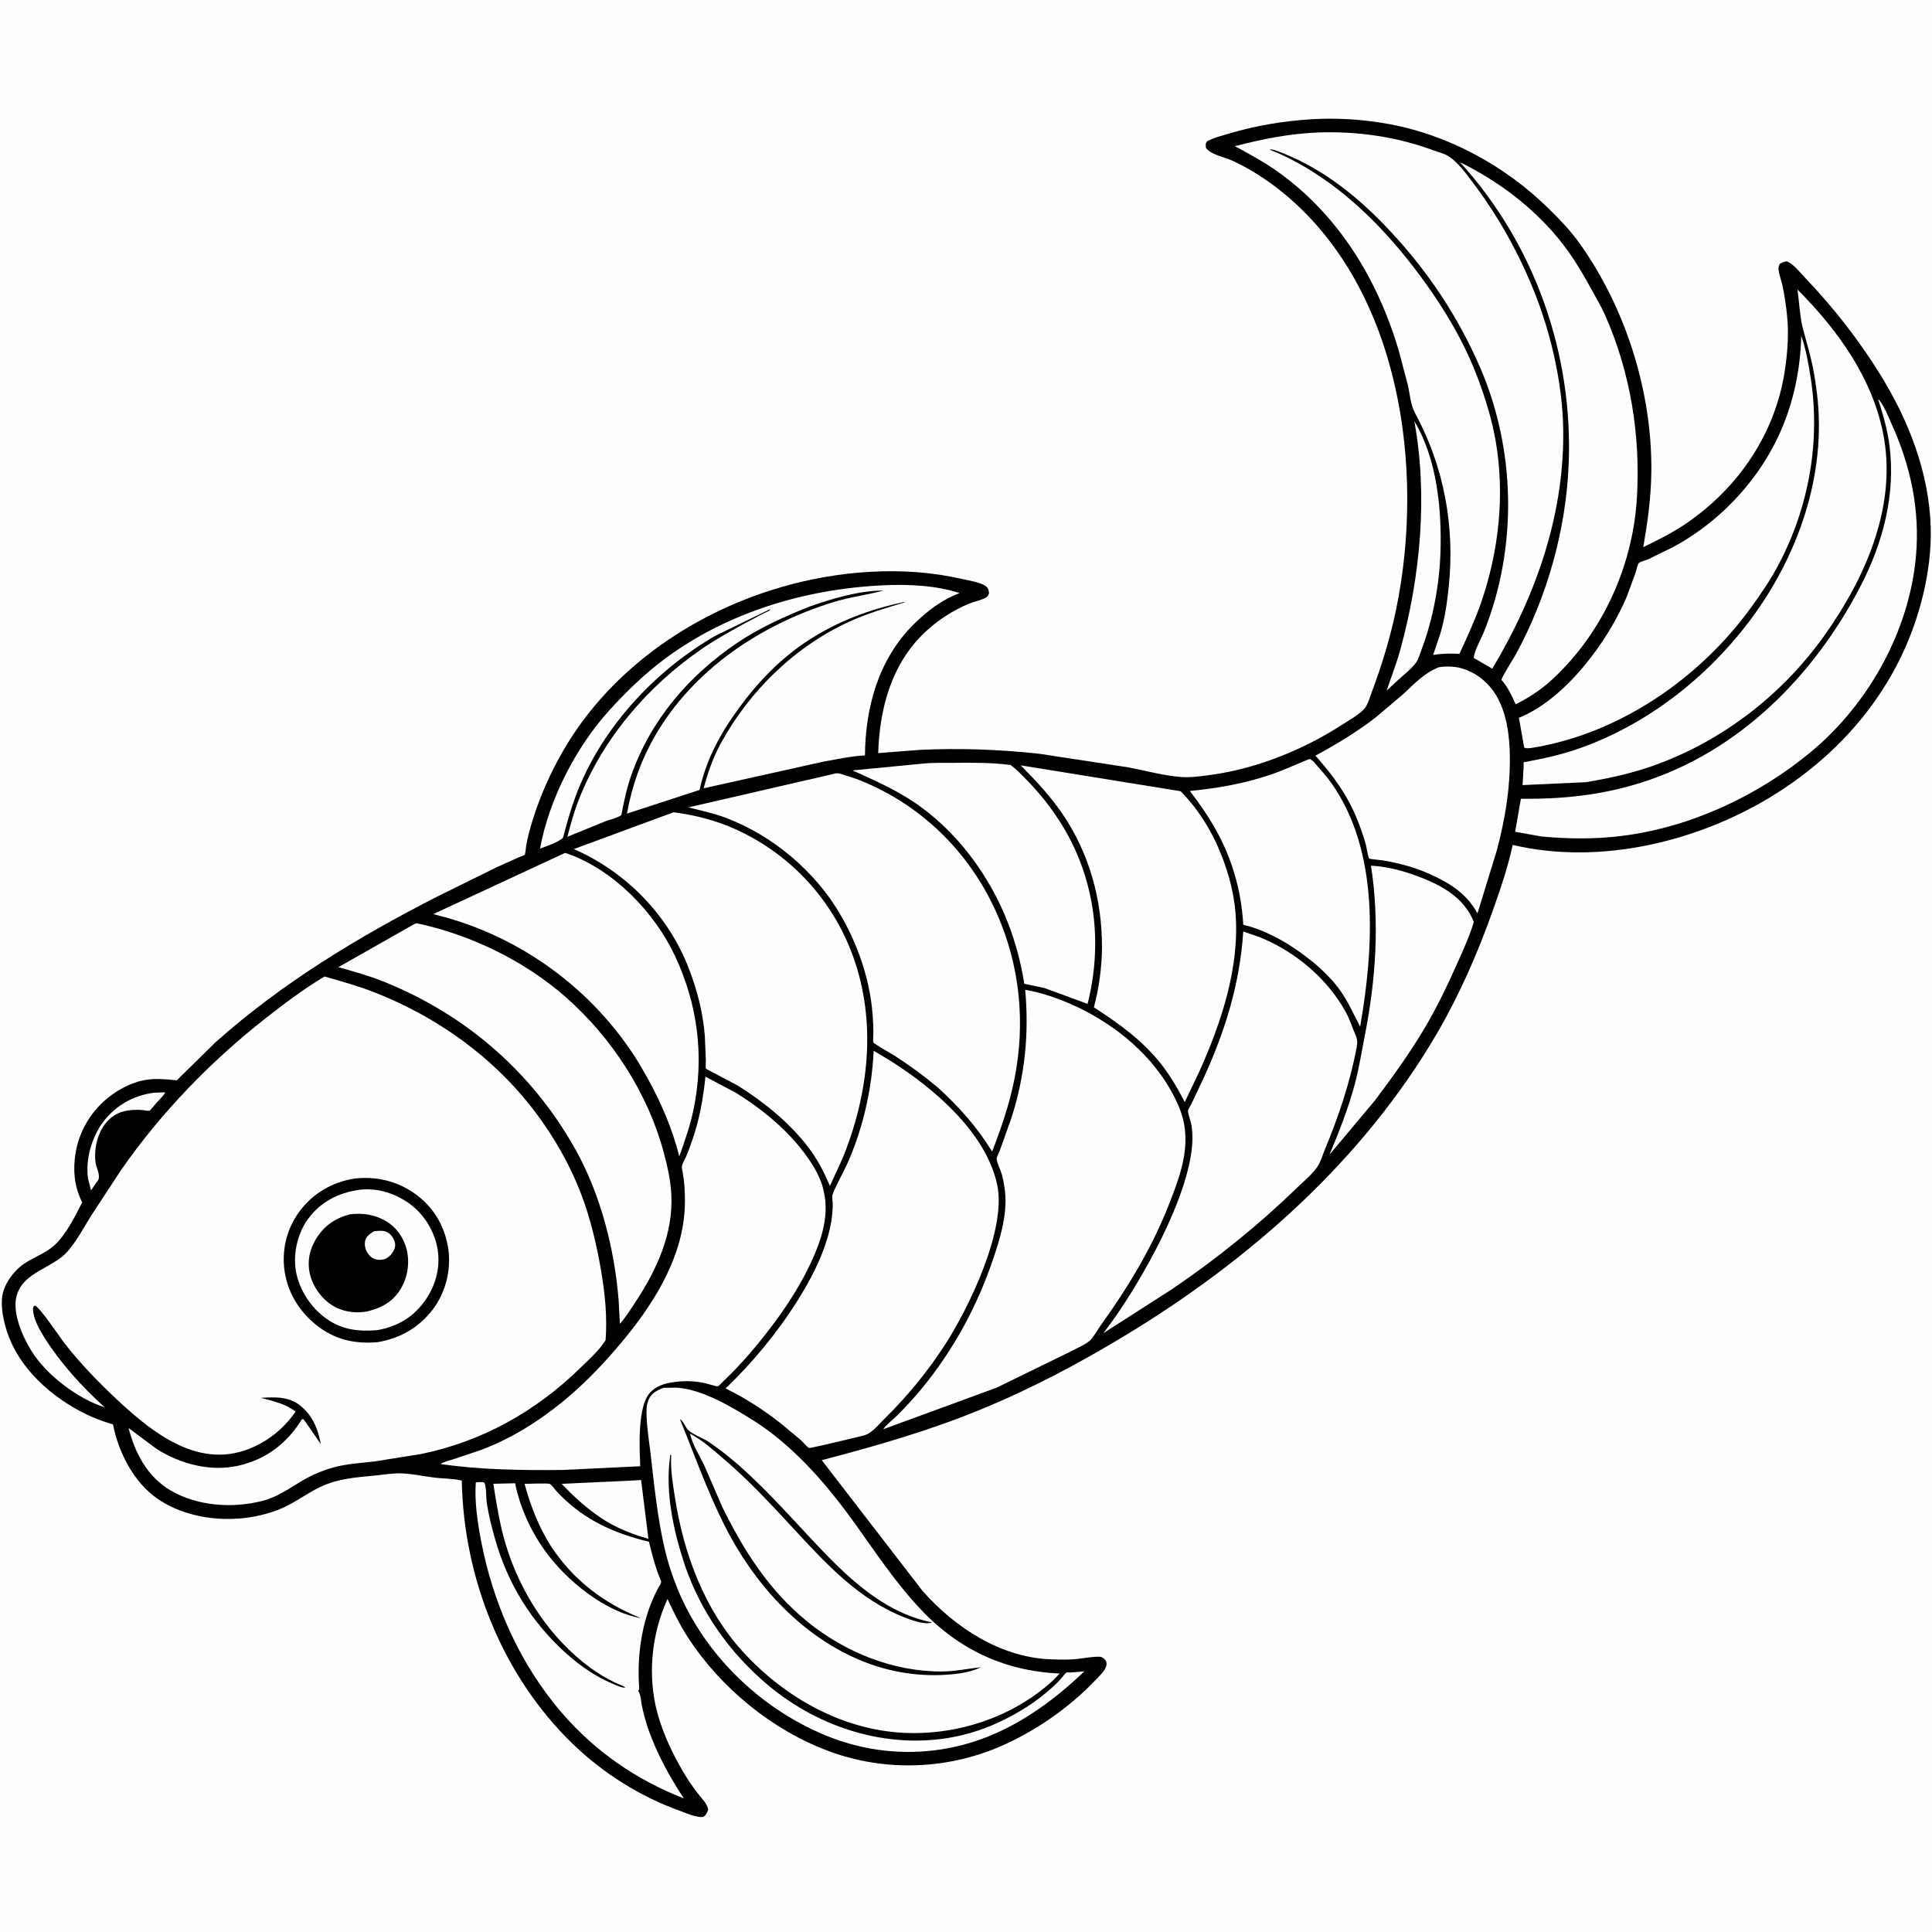
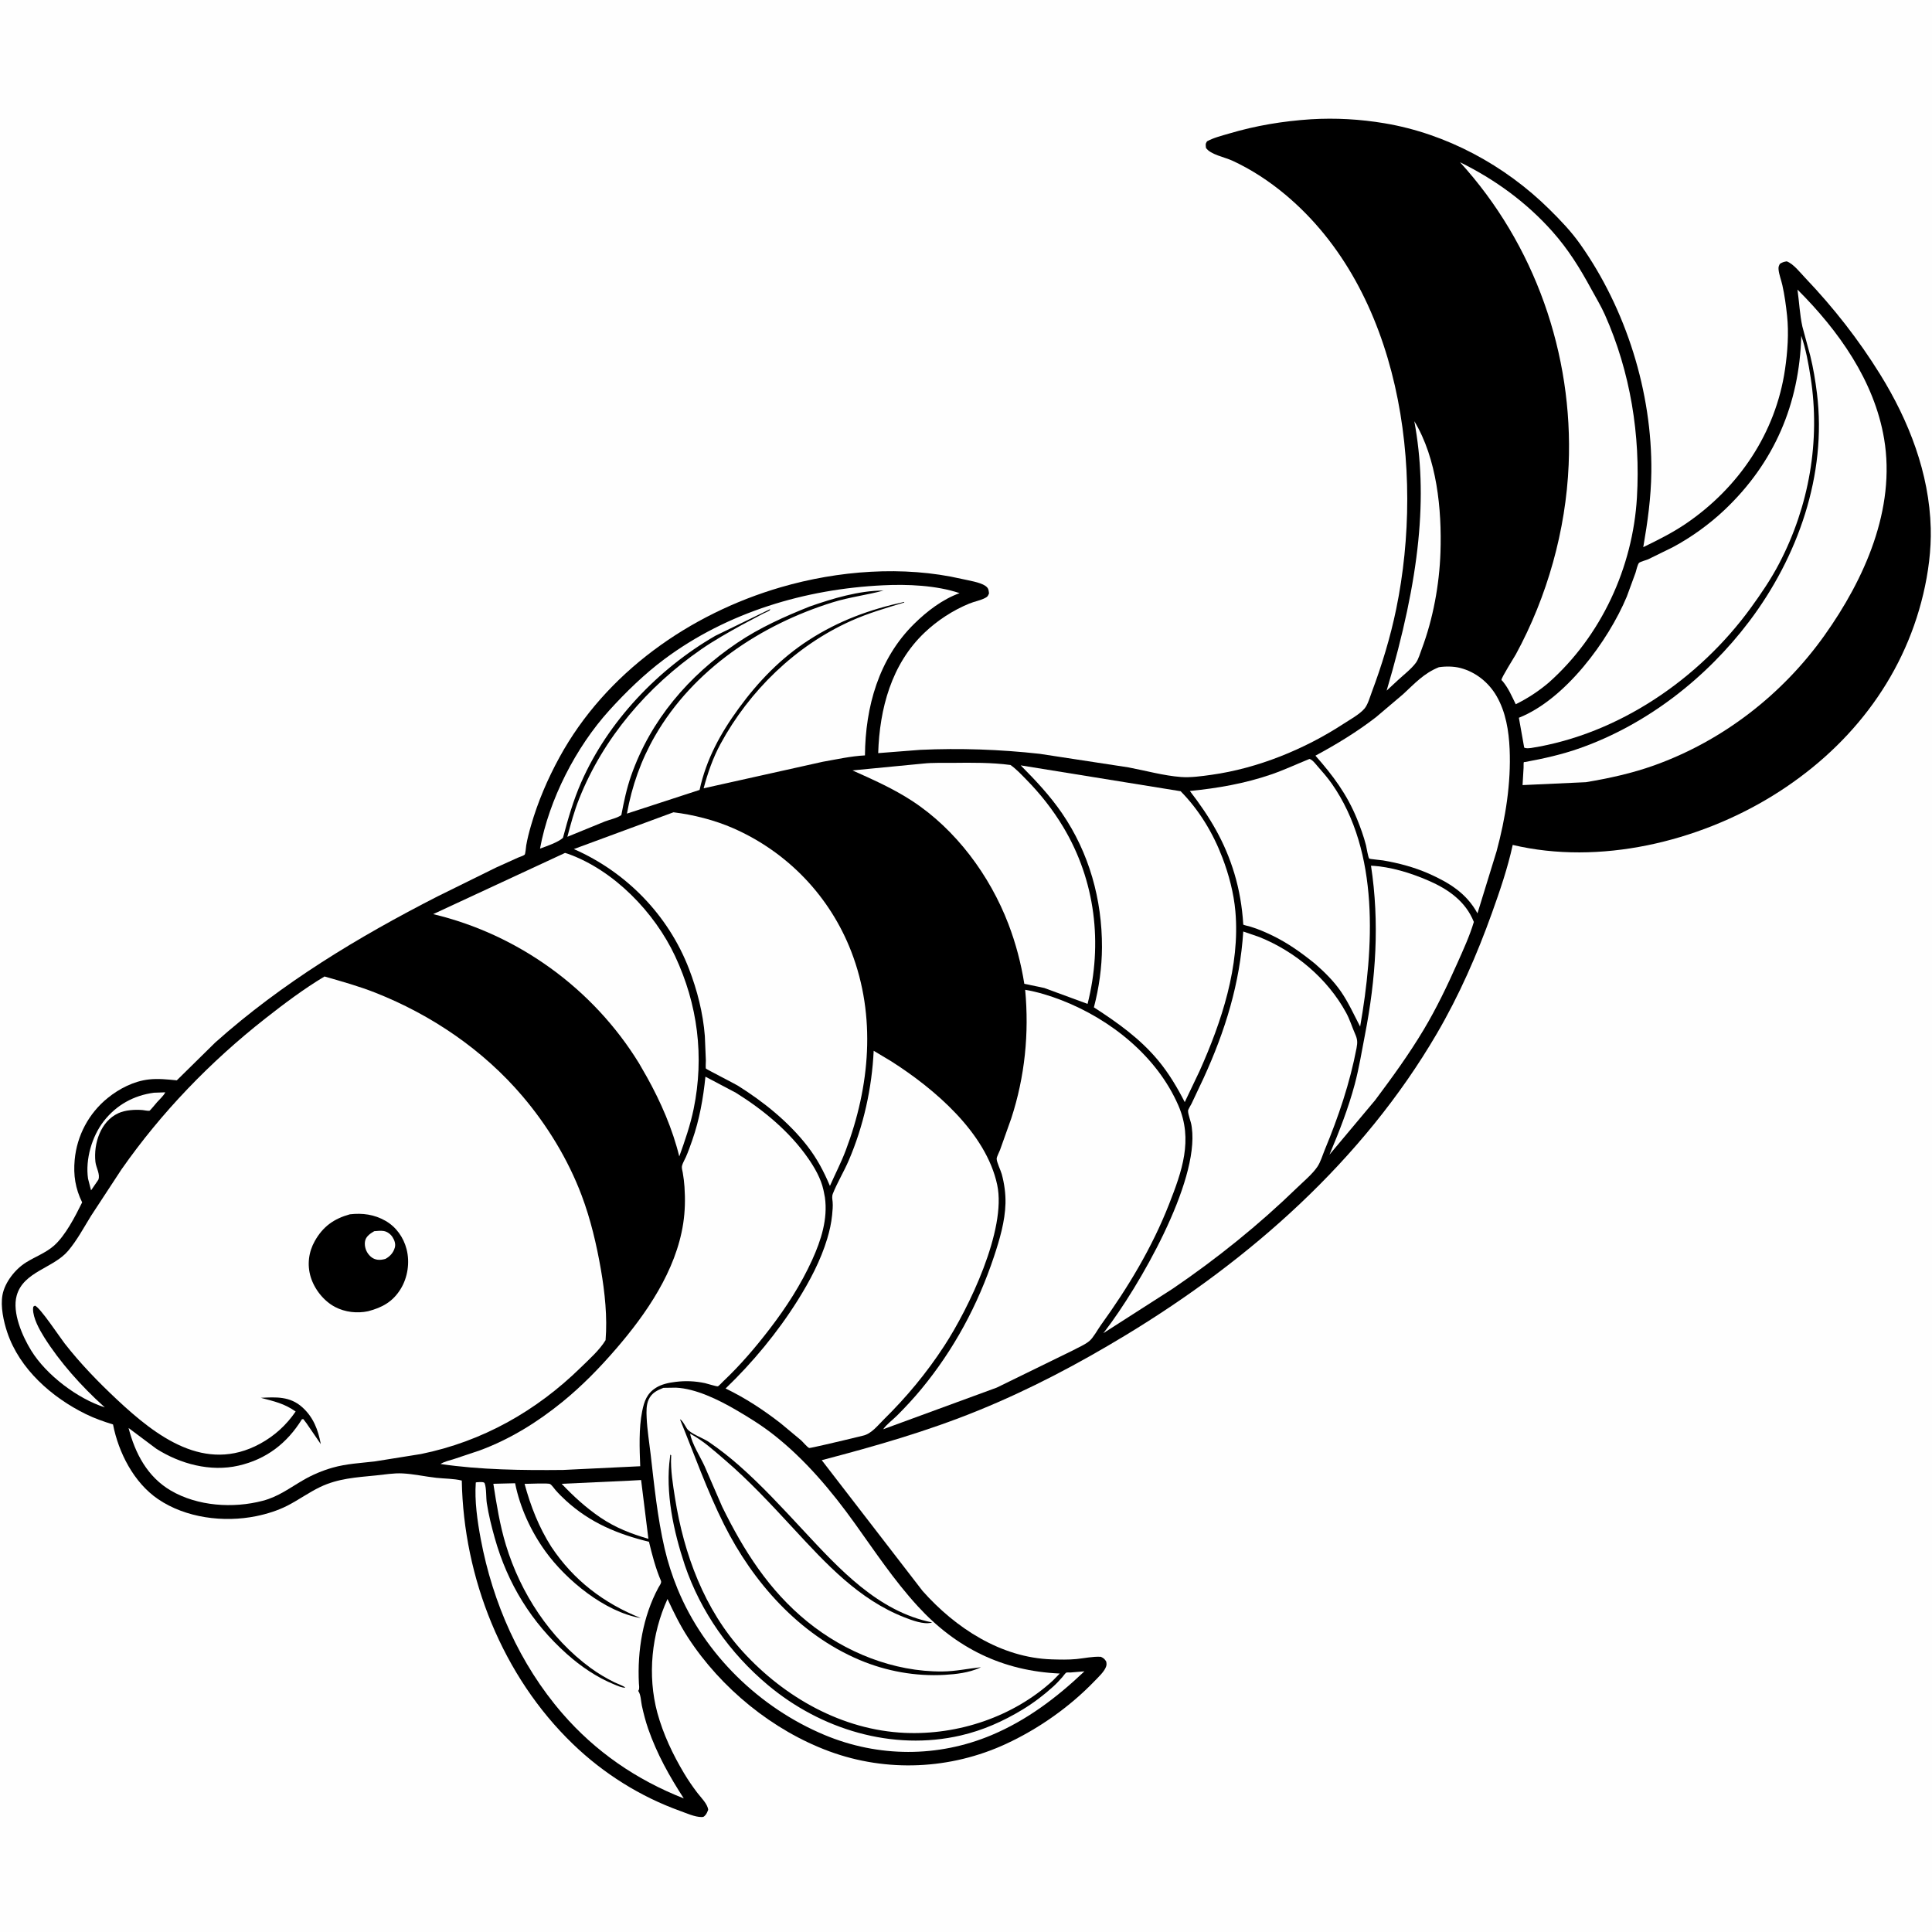
<svg xmlns="http://www.w3.org/2000/svg" version="1.1" style="display: block;" viewBox="0 0 2048 2048" width="1024" height="1024">
  <path transform="translate(0,0)" fill="rgb(254,254,254)" d="M -0 -0 L 2048 0 L 2048 2048 L -0 2048 L -0 -0 z" />
  <path transform="translate(0,0)" fill="rgb(0,0,0)" d="M 1389.68 126.429 C 1415.85 124.865 1441.86 126.338 1467.71 130.679 C 1533.35 141.702 1595.14 175.177 1642.29 221.749 C 1654.18 233.495 1665.31 245.039 1675 258.74 C 1723.75 327.607 1751.44 415.891 1750.49 500.291 C 1750.18 527.534 1746.56 553.22 1741.93 580.013 C 1757.28 572.563 1773.06 564.681 1787.17 555.064 C 1843.19 516.888 1882.35 458.987 1892.2 391.5 C 1894.9 373.023 1896.34 353.131 1894.36 334.514 C 1893.21 323.69 1891.74 312.944 1889.38 302.308 C 1888.18 296.887 1885.88 291.197 1885.35 285.698 C 1885.1 282.987 1885.55 282.053 1886.72 279.715 C 1889.34 278.033 1890.91 277.524 1894 277.053 C 1901.05 279.541 1908.52 289.237 1913.59 294.557 C 1943.6 326.052 1970.07 359.822 1993.02 396.842 C 2023.46 445.947 2045.16 501.595 2046.66 559.892 C 2047.25 583.233 2044.1 607.075 2038.73 629.75 C 2017.12 721.183 1958.33 794.665 1879.11 843.5 C 1799.68 892.465 1695.5 917.404 1603.54 895.66 C 1598.2 920.205 1590 944.171 1581.53 967.78 C 1565.64 1012.1 1546.85 1055.06 1523.06 1095.77 C 1444.59 1230.04 1324.98 1335.59 1193.04 1415.48 C 1142.76 1445.92 1091.92 1472.78 1037.45 1495.01 C 983.18 1517.15 927.651 1533.04 871.071 1547.84 L 978.005 1686.52 C 1012.78 1725.62 1061.07 1757.36 1115 1759 C 1123.54 1759.26 1132.53 1759.49 1141.04 1758.66 C 1149.7 1757.82 1158.26 1755.77 1167 1756.28 C 1169.96 1757.74 1170.92 1758.48 1172.63 1761.3 C 1173.03 1763.55 1173.22 1764.69 1172.4 1766.91 C 1170.49 1772.13 1164.24 1777.89 1160.42 1781.87 C 1133.97 1809.38 1100.98 1832.61 1066.36 1848.63 C 1007.65 1875.81 939.993 1878.88 879.25 1856.55 C 819.035 1834.41 764.251 1789.58 729.329 1735.88 C 720.842 1722.83 714.129 1709.07 707.589 1694.99 C 690.611 1732.19 686.183 1776.02 696.784 1815.54 C 703.122 1838.53 713.056 1859.52 725.258 1879.97 C 729.504 1887.09 734.263 1893.96 739.275 1900.56 C 743.037 1905.51 750.132 1912.26 750.713 1918.5 C 749.91 1920.46 749.158 1922.58 747.685 1924.15 C 746.157 1925.77 745.918 1926.15 743.601 1926.14 C 736.476 1926.11 727.842 1922.14 721.111 1919.72 C 678.733 1904.51 639.828 1880.08 607.425 1848.86 C 532.606 1776.79 491.408 1672.64 489.515 1569.45 C 481.16 1567.35 471.138 1567.49 462.493 1566.54 C 450.648 1565.23 438.72 1562.51 426.851 1561.88 C 417.421 1561.38 407.777 1563.1 398.41 1564.03 C 377.777 1566.09 358.341 1567.17 339.32 1576.32 C 327.411 1582.05 316.692 1589.85 304.966 1595.9 C 294.636 1601.23 282.848 1604.9 271.475 1607.21 C 237.133 1614.16 196.876 1609.14 167.505 1589.11 C 141.826 1571.6 125.651 1539.82 119.806 1509.99 C 109.893 1506.91 100.46 1503.65 91.125 1499.08 C 55.117 1481.44 20.764 1451.37 7.693 1412.36 C 3.774 1400.66 0.358 1384.87 2.643 1372.65 C 5.152 1359.23 16.121 1345.36 27.662 1338.19 C 37.231 1332.23 48.593 1328.03 57.091 1320.57 C 69.422 1309.74 79.789 1289.32 87.078 1274.56 C 79.869 1259.86 77.672 1245.8 79.166 1229.5 C 81.521 1203.8 94.095 1180.17 114.128 1163.95 C 126.436 1153.98 141.839 1146.07 157.763 1144.27 C 167.596 1143.15 177.606 1144.22 187.405 1145.22 L 228.107 1105.16 C 299.013 1041.85 379.528 993.337 463.843 950.208 L 525.787 919.663 L 549.096 909.136 C 550.747 908.402 554.876 907.139 556.12 906.03 C 557.02 905.227 557.554 897.644 557.841 896 C 559.079 888.921 560.912 881.898 562.911 875 C 570.24 849.703 580.452 825.853 593.079 802.75 C 642.016 713.21 730.893 650.691 827.791 622.47 C 888.43 604.81 957.61 599.388 1019.55 613.686 C 1026.21 615.225 1038.94 617.139 1044.5 621.023 C 1047.88 623.385 1047.91 625.252 1048.41 629 C 1047.25 631.72 1047.07 632.433 1044.32 633.867 C 1039.17 636.559 1032.87 637.598 1027.42 639.841 C 1010.05 647.004 993.697 657.657 980.079 670.594 C 944.883 704.034 932.391 751.302 930.919 798.345 L 975.427 794.873 C 1017.72 792.917 1060.01 794.417 1102.08 799.079 L 1196.11 813.443 C 1214.22 816.856 1233.57 822.272 1251.86 823.65 C 1262.15 824.426 1273.8 822.78 1284.04 821.355 C 1333.08 814.531 1382.82 794.291 1424.14 767.3 C 1430.88 762.897 1441.32 757.211 1446.5 751.042 C 1450.01 746.854 1452.26 738.686 1454.17 733.588 C 1464.85 705.113 1473.89 675.4 1480.03 645.607 C 1510.59 497.208 1484.75 308.656 1362.62 206.419 C 1345.51 192.098 1326.41 179.526 1306.11 170.217 C 1298.24 166.61 1283.01 163.824 1278.37 156.759 C 1278.11 153.464 1277.58 152.603 1279.5 149.807 C 1286.54 145.93 1295.2 143.853 1302.88 141.567 C 1331.39 133.09 1360.06 128.382 1389.68 126.429 z" />
  <path transform="translate(0,0)" fill="rgb(254,254,254)" d="M 163.193 1158.33 L 175.193 1157.91 C 173.422 1161.62 169.227 1165.27 166.469 1168.38 C 165.538 1169.43 159.154 1177.31 158.414 1177.45 C 156.767 1177.76 152.929 1176.85 151.09 1176.7 C 142.942 1176.05 132.975 1176.62 125.5 1180.02 C 106.565 1188.64 99.117 1212.2 101.143 1231.53 C 101.797 1237.78 106.505 1244.88 104.255 1250.57 L 96.531 1261.84 L 93.322 1249.43 C 90.364 1229 97.385 1204.69 110.047 1188.43 C 123.377 1171.33 141.856 1161.15 163.193 1158.33 z" />
  <path transform="translate(0,0)" fill="rgb(254,254,254)" d="M 667.185 1569.58 L 679.6 1568.9 L 687.335 1631.22 C 668.684 1625.75 652.778 1619.62 636.507 1608.69 C 621.073 1598.17 608.201 1586.4 595.39 1572.9 L 667.185 1569.58 z" />
-   <path transform="translate(0,0)" fill="rgb(254,254,254)" d="M 1499.24 446.484 C 1523.2 486.061 1528.48 540.097 1526.95 585.482 C 1525.8 619.622 1519.12 656.055 1507.11 688 C 1505.44 692.425 1503.65 698.862 1500.85 702.639 C 1495.92 709.283 1487.81 715.437 1481.7 721.126 L 1469.89 732.103 C 1474.76 717.616 1480.41 703.23 1484.46 688.5 C 1505.61 611.545 1513.77 525.328 1499.24 446.484 z" />
+   <path transform="translate(0,0)" fill="rgb(254,254,254)" d="M 1499.24 446.484 C 1523.2 486.061 1528.48 540.097 1526.95 585.482 C 1525.8 619.622 1519.12 656.055 1507.11 688 C 1505.44 692.425 1503.65 698.862 1500.85 702.639 C 1495.92 709.283 1487.81 715.437 1481.7 721.126 L 1469.89 732.103 C 1505.61 611.545 1513.77 525.328 1499.24 446.484 z" />
  <path transform="translate(0,0)" fill="rgb(254,254,254)" d="M 1453.32 917.681 C 1474.16 918.681 1495.48 925.37 1514.5 933.618 C 1535.35 942.661 1553.68 955.557 1562.34 977.292 C 1557.86 992.27 1551.13 1006.86 1544.77 1021.14 C 1534.13 1045.03 1522.69 1068.91 1509.26 1091.37 C 1493.65 1117.49 1475.91 1141.93 1457.69 1166.26 L 1409.28 1224.02 C 1419.55 1199.69 1429.26 1174.97 1436.08 1149.42 C 1440.71 1132.07 1443.44 1114.8 1446.86 1097.23 C 1458.52 1037.41 1462.53 978.123 1453.32 917.681 z" />
  <path transform="translate(0,0)" fill="rgb(254,254,254)" d="M 978.655 809.42 C 988.78 808.319 999.676 808.782 1009.9 808.666 C 1030.06 808.437 1051.11 808.222 1071.13 810.926 C 1077.31 815.229 1082.64 821.028 1087.91 826.378 C 1102.87 841.565 1116.17 858.45 1127.12 876.75 C 1161.22 933.698 1169.03 1000.32 1152.87 1064.17 L 1106.97 1047.3 L 1085.81 1042.86 C 1082.35 1021.11 1076.82 1000.09 1068.95 979.5 C 1049.35 928.234 1013.31 879.292 966.891 849.001 C 946.846 835.922 925.423 826.425 903.672 816.673 L 978.655 809.42 z" />
  <path transform="translate(0,0)" fill="rgb(254,254,254)" d="M 1388.13 804.5 C 1391.44 805.548 1394.15 809.348 1396.35 811.859 C 1401.69 817.954 1407.19 824.183 1411.83 830.831 C 1462.63 903.627 1456.29 1005.06 1441.81 1088.22 C 1435.31 1075.83 1429.58 1062.96 1421.65 1051.38 C 1413.97 1040.17 1404.53 1030.88 1394.38 1021.95 C 1380.18 1010.37 1365.51 999.844 1348.99 991.817 C 1341.47 988.163 1333.71 984.804 1325.7 982.366 C 1324.75 982.078 1318.29 980.588 1317.93 980.133 C 1317.75 979.91 1317.89 979.56 1317.87 979.273 C 1316.71 961.16 1313.74 943.419 1308.51 926.017 C 1298.41 892.448 1282.54 866.063 1261.31 838.488 C 1290.78 835.539 1319.42 830.617 1347.5 820.957 C 1361.36 816.191 1374.55 809.966 1388.13 804.5 z" />
  <path transform="translate(0,0)" fill="rgb(254,254,254)" d="M 598.96 904.132 L 602 905.055 C 650.816 922.486 693.843 967.103 715.568 1013.41 C 739.658 1064.77 746.707 1120 735.28 1175.6 C 731.772 1192.67 725.967 1209.51 720.055 1225.88 C 712.942 1196.78 700.42 1168.03 685.88 1141.94 L 677.347 1127.06 C 628.78 1048.04 549.412 990.511 459.162 969.022 L 598.96 904.132 z" />
  <path transform="translate(0,0)" fill="rgb(254,254,254)" d="M 1525.28 707.275 C 1532.45 706.205 1540.95 706.252 1548 708.083 C 1564.29 712.314 1578.05 723.392 1586.42 737.859 C 1596.24 754.821 1599.42 774.775 1600.27 794.072 C 1601.85 830.309 1595.89 867.393 1586.46 902.313 L 1566.18 968.191 C 1554.48 946.757 1536.11 935.651 1514.43 926 C 1498.83 919.192 1482.79 914.921 1466.04 912.076 C 1464.42 911.801 1451.82 910.581 1451.47 910.2 C 1450.2 908.836 1448.64 898.405 1448.01 896 C 1445.57 886.582 1442.22 877.288 1438.56 868.281 C 1427.87 841.969 1413.01 822.09 1394.41 801.039 C 1416.8 788.985 1438.46 775.837 1458.59 760.26 L 1487.26 735.961 C 1499.61 724.57 1509.39 713.63 1525.28 707.275 z" />
-   <path transform="translate(0,0)" fill="rgb(254,254,254)" d="M 1991 423.5 L 1991.43 423.502 L 1992.17 424.313 C 1997.71 431.154 2001.65 441.658 2005.28 449.654 C 2025.45 494.087 2035.32 540.746 2031.01 589.464 C 2023.99 668.626 1980.98 745.881 1920.26 796.528 C 1864.15 843.33 1792.37 876.914 1719.53 886.06 C 1690.75 889.674 1662.81 889.382 1633.99 886.701 L 1606.14 881.721 L 1612.18 846.763 C 1656.46 847.137 1697.29 843.008 1739.78 829.606 C 1843.52 796.881 1922.96 716.398 1972.15 621.539 C 1995.98 575.6 2009.55 524.359 2002.97 472.5 C 2000.81 455.481 1996.16 439.774 1991 423.5 z" />
  <path transform="translate(0,0)" fill="rgb(254,254,254)" d="M 504.362 1571.5 C 505.673 1571.17 505.147 1571.24 506.703 1571.16 C 507.991 1571.09 513.065 1570.61 513.697 1572.21 C 515.802 1577.54 515.106 1587.45 516.049 1593.5 C 517.983 1605.91 521.076 1618.31 524.471 1630.39 C 538.075 1678.81 563.381 1719.86 600.988 1753.39 C 615.632 1766.44 632.764 1778.13 650.995 1785.53 C 654.481 1786.94 659.162 1789.2 662.865 1788.99 C 662.134 1787.58 653.413 1784.37 651.353 1783.34 C 642.465 1778.9 634.024 1773.95 626 1768.07 C 582.879 1736.47 551.807 1688.74 536.327 1637.91 C 529.871 1616.71 526.361 1594.72 522.97 1572.87 L 546.034 1572.3 C 551.23 1598.16 562.772 1623.18 578.16 1644.5 C 600.212 1675.04 641.192 1708.77 679.292 1715.22 C 640.008 1699.48 608.116 1675.23 584.452 1639.73 C 571.277 1619.09 562.435 1596.5 556.071 1572.95 C 560.226 1572.97 580.743 1571.94 582.991 1573.09 C 584.905 1574.07 587.472 1577.96 588.933 1579.61 C 592.411 1583.56 596.102 1587.22 599.982 1590.77 C 625.577 1614.16 654.719 1626.25 687.942 1634.35 C 691.241 1648.15 695.036 1662.6 700.621 1675.67 C 701.58 1677.91 699.004 1680.97 697.851 1683.11 C 681.452 1713.6 675.497 1750.12 677.259 1784.42 C 677.372 1786.62 677.996 1789.64 677.012 1791.67 L 676.5 1792.41 C 679.351 1796.08 679.39 1803.46 680.4 1808.08 C 682.213 1816.38 684.357 1824.74 687.156 1832.77 C 696.449 1859.41 709.564 1882.83 724.831 1906.4 C 674.633 1886.66 631.284 1856.96 596.013 1816.19 C 550.885 1764.03 522.267 1699.01 509.619 1631.5 C 506.048 1612.44 502.945 1590.91 504.362 1571.5 z" />
  <path transform="translate(0,0)" fill="rgb(254,254,254)" d="M 1547.69 171.982 C 1584.72 190.239 1618 214.38 1645.5 245.29 C 1662.58 264.495 1674.62 284.038 1686.85 306.513 C 1691.73 315.488 1697.13 324.364 1701.29 333.703 C 1728.27 394.313 1739.09 461.28 1735.22 527.303 C 1730.87 601.599 1697.34 674.219 1641.65 723.662 C 1630.82 732.817 1619.45 740.266 1606.75 746.533 C 1602.52 737.9 1599.04 729.549 1592.84 722.093 C 1592.45 721.621 1591.78 721.284 1591.66 720.682 C 1591.25 718.685 1605.24 696.627 1606.94 693.499 C 1640.14 632.407 1659.92 562.064 1662.84 492.568 C 1667.78 375.31 1626.89 258.934 1547.69 171.982 z" />
  <path transform="translate(0,0)" fill="rgb(254,254,254)" d="M 1909.41 356.001 C 1914.3 369.936 1917.05 385.463 1919.33 400.045 C 1929.87 467.489 1917.66 536.537 1886.16 597 C 1877.41 613.814 1866.69 629.562 1855.54 644.862 C 1800.93 719.788 1715.65 778.28 1623.23 792.861 C 1620.61 793.116 1618.2 793.618 1615.71 792.5 L 1610.08 760.858 C 1659.11 741.405 1704.71 679.688 1724.44 632.488 L 1733.75 607.114 C 1734.44 604.917 1735.92 598.134 1737.49 596.65 C 1738.8 595.41 1745.06 593.777 1747 592.935 L 1773.34 580.008 C 1792.94 569.495 1811.92 555.816 1828.07 540.532 C 1880.75 490.664 1907.47 428.228 1909.41 356.001 z" />
-   <path transform="translate(0,0)" fill="rgb(254,254,254)" d="M 439.286 979.5 L 441.549 978.636 C 498.883 990.743 556.622 1018.79 600.497 1057.67 C 648.608 1100.3 686.594 1158.6 703.372 1220.87 C 707.419 1235.9 710.85 1250.82 711.646 1266.4 C 713.738 1307.35 696.569 1345.05 674.665 1378.57 C 669.215 1386.91 663.796 1395.78 657.117 1403.18 L 655.797 1378.75 C 651.519 1324.15 636.63 1265.86 609.718 1217.94 C 563.968 1136.47 493.671 1075.57 406.992 1040.68 C 391.313 1034.37 374.914 1029.76 358.653 1025.22 L 439.286 979.5 z" />
  <path transform="translate(0,0)" fill="rgb(254,254,254)" d="M 1905.39 306.957 C 1948.81 350.278 1986.87 403.571 1997.23 465.102 C 2009.77 539.652 1976.39 614.058 1933.98 673.625 C 1889.33 736.35 1826.05 785.369 1753.42 811.359 C 1730.04 819.725 1705.61 825.073 1681.15 829.15 L 1613.98 832.232 L 1615.07 813.69 C 1615.11 812.701 1614.99 808.393 1615.28 808.017 C 1615.53 807.688 1616.09 807.868 1616.5 807.793 C 1636.41 804.142 1655.88 799.789 1675 793.012 C 1745.99 767.854 1808.89 718.702 1854.13 658.865 C 1905.74 590.597 1936.7 503.29 1926.06 417.062 C 1924.4 403.687 1922.21 390.259 1918.97 377.172 L 1910.6 346.199 C 1907.81 333.51 1907.22 319.885 1905.39 306.957 z" />
  <path transform="translate(0,0)" fill="rgb(254,254,254)" d="M 1081.97 811.318 L 1251.52 838.734 C 1271.22 858.742 1285.82 882.997 1295.79 909.138 C 1302.69 927.227 1307.87 946.787 1309.56 966.118 C 1314.63 1024 1294.98 1083.09 1271.63 1135.25 L 1255.88 1168.29 C 1247.87 1152.67 1239.07 1137.81 1227.84 1124.26 C 1208.57 1101 1184.72 1084.09 1159.58 1067.83 C 1164.98 1047.34 1168.06 1025.44 1168.14 1004.24 C 1168.32 953.65 1154.55 904 1125.78 862.063 C 1112.86 843.225 1097.99 827.492 1081.97 811.318 z" />
  <path transform="translate(0,0)" fill="rgb(254,254,254)" d="M 1317.91 987.438 L 1334.84 993.253 C 1372.88 1008.51 1407.25 1037.35 1426.93 1073.5 C 1430.96 1080.9 1433.13 1088.48 1436.48 1096.04 C 1439 1101.71 1439.16 1104.87 1437.99 1111.04 C 1430.97 1147.96 1418.78 1183.95 1404.4 1218.6 C 1401.99 1224.41 1399.96 1231.64 1396.47 1236.81 C 1391.19 1244.62 1381.93 1252.28 1375.15 1258.86 C 1334.33 1298.45 1290.02 1334.17 1243.01 1366.15 L 1169.55 1413.25 L 1171.16 1411.2 C 1207.02 1364.5 1271.29 1253.56 1263.38 1195.41 L 1263.11 1193.5 C 1262.48 1188.75 1259.37 1181.79 1259.39 1177.49 C 1259.4 1176.07 1262.31 1171.54 1263.13 1169.85 L 1275.99 1142.58 C 1298.82 1092.71 1314.38 1042.41 1317.91 987.438 z" />
  <path transform="translate(0,0)" fill="rgb(254,254,254)" d="M 936.106 620.437 C 961.903 619.155 992.499 620.439 1017.2 628.755 C 999.023 635.342 982.745 647.819 969.073 661.276 C 931.448 698.311 917.317 749.344 916.882 800.764 C 902.353 801.455 886.679 804.977 872.281 807.481 L 745.878 835.638 C 750.212 819.412 755.743 803.38 763.774 788.577 C 794.412 732.107 843.481 684.421 902.223 658.11 C 920.412 649.963 939.462 644.432 958.5 638.699 L 958.5 638.071 C 921.874 645.999 888.792 658.159 857.188 678.597 C 827.771 697.62 803.796 722.484 783.239 750.649 C 763.682 777.445 748.673 804.786 741.595 837.342 L 664.572 862.464 C 669.822 833.28 679.544 805.731 694.393 780 C 734.921 709.772 806.475 662.166 882.793 638.458 C 900.499 632.957 918.803 630.788 936.627 625.999 C 910.46 626.025 882.838 634.372 858.339 642.91 C 831.607 653.59 805.363 665.33 781.419 681.5 C 730.143 716.127 689.751 763.223 669.061 822.134 C 664.23 835.889 661.386 849.722 658.64 863.992 C 654.436 867.183 646.2 868.829 641.123 870.81 L 601.438 887.027 C 604.998 873.455 608.717 859.802 613.914 846.745 C 639.652 782.08 686.313 727.745 743.295 688.324 C 756.913 678.903 771.623 670.645 786.082 662.613 L 809.407 650.252 C 810.756 649.551 815.12 647.894 816 646.841 C 816.272 646.516 816.333 646.06 816.5 645.669 L 758.218 674.007 C 697.413 709.161 644.502 764.771 616.116 829.29 C 607.782 848.232 602.054 868.205 596.76 888.168 C 591.418 892.986 579.254 897.078 572.438 899.564 C 581.988 847.548 610.493 792.01 645.904 752.976 C 663.611 733.457 683.242 714.379 704.406 698.63 C 771.208 648.918 853.639 624.369 936.106 620.437 z" />
  <path transform="translate(0,0)" fill="rgb(254,254,254)" d="M 747.788 1141.33 L 780.118 1158.41 C 809.248 1176.6 836.795 1199.32 856.555 1227.68 C 863.508 1237.66 870.204 1249.27 872.846 1261.25 L 873.216 1263 L 874.449 1269.34 C 877.653 1292.27 870.308 1314.92 860.943 1335.53 C 848.992 1361.82 833.519 1385.7 815.992 1408.57 C 801.061 1428.05 784.664 1447.27 766.797 1464.12 C 765.751 1465.11 761.934 1469.29 760.968 1469.55 C 759.628 1469.9 749.628 1466.66 747.312 1466.18 C 736.704 1463.96 726.762 1463.53 716 1464.86 C 708.896 1465.74 701.413 1467.25 695.249 1471.14 C 685.716 1477.15 682.843 1485.48 680.732 1496 C 677.041 1514.38 677.96 1535.54 678.654 1554.27 L 596.872 1558.21 C 554.144 1558.64 509.277 1558.16 466.976 1551.89 C 471.017 1549.28 476.815 1548.07 481.438 1546.58 L 508.469 1537.53 C 540.488 1525.75 569.745 1507.58 596.144 1486.1 C 617.001 1469.13 635.324 1450.31 652.879 1430.01 C 685.33 1392.49 716.592 1346.93 724.235 1296.87 C 726.218 1283.89 726.464 1271.2 725.588 1258.1 C 725.25 1253.04 724.615 1248.13 723.764 1243.14 C 723.427 1241.16 722.479 1238.12 722.883 1236.14 C 723.505 1233.1 725.788 1229.41 727.054 1226.53 C 729.596 1220.76 731.679 1214.8 733.766 1208.85 C 741.441 1186.97 745.434 1164.33 747.788 1141.33 z" />
-   <path transform="translate(0,0)" fill="rgb(254,254,254)" d="M 883.796 820.341 C 886.766 819.411 888.274 819.506 891.257 820.358 L 908.036 825.769 C 975.056 851.486 1027.34 902.444 1056.45 967.818 C 1081.26 1023.51 1087.26 1084.38 1075.3 1144.07 C 1070 1170.5 1061.36 1195.61 1051.73 1220.71 C 1035.5 1194.43 1017.02 1173.73 994.394 1153.04 C 979.478 1140.51 963.9 1129.07 947.484 1118.6 C 941.528 1114.8 935.083 1111.72 929.322 1107.64 C 928.493 1107.06 926.26 1105.82 925.815 1105.06 C 925.155 1103.93 925.853 1095.31 925.831 1093.54 C 925.689 1082.02 924.88 1070.55 923.128 1059.16 C 918.268 1027.57 906.788 996.94 890.747 969.364 C 863.951 923.299 818.744 885.438 768.863 866.727 C 756.304 862.016 742.793 859.238 729.825 855.836 L 883.796 820.341 z" />
  <path transform="translate(0,0)" fill="rgb(254,254,254)" d="M 713.915 861.06 C 734.893 863.571 757.835 869.444 777.188 877.932 C 834.863 903.225 879.805 950.178 902.445 1008.86 C 928.894 1077.42 922.162 1151.66 896.523 1219.45 C 891.66 1232.31 885.305 1244.56 879.762 1257.13 C 873.058 1241.34 866.211 1228.3 855.654 1214.62 C 835.769 1189.13 809.204 1167.77 781.961 1150.74 C 779.234 1149.04 748.677 1133.39 748.303 1132.75 C 747.828 1131.94 748.252 1125.36 748.237 1124.06 L 747.169 1098.33 C 745.299 1073.99 739.07 1049.64 730.309 1026.91 C 708.384 970.046 663.941 924.458 608.303 900.044 L 713.915 861.06 z" />
  <path transform="translate(0,0)" fill="rgb(254,254,254)" d="M 926.141 1113.87 L 944.663 1124.96 C 990.362 1154.03 1045.29 1200.64 1057.08 1256.01 C 1067.2 1303.52 1026.91 1386.98 1000.84 1426.86 C 982.088 1455.56 961.153 1480.8 936.715 1504.85 C 930.323 1511.14 923.634 1520.08 914.501 1521.93 L 893.674 1526.96 C 890.15 1527.75 858.621 1535.31 857.767 1534.93 C 855.597 1533.99 851.161 1528.56 849.191 1526.78 L 827.984 1509.11 C 809.519 1494.7 790.269 1482.04 769.145 1471.86 C 797.883 1444.29 824.37 1412.25 845.513 1378.54 C 858.313 1358.14 869.958 1336.17 876.913 1313.02 C 879.386 1304.79 881.24 1296.52 882.087 1287.96 C 882.523 1283.55 883.027 1278.4 882.618 1274 C 882.309 1270.68 881.649 1268.35 882.937 1265.15 C 887.684 1253.35 894.544 1242.07 899.616 1230.31 C 915.335 1193.85 924.287 1153.43 926.141 1113.87 z" />
  <path transform="translate(0,0)" fill="rgb(254,254,254)" d="M 1086.72 1049.22 C 1099.66 1051.39 1113.2 1055.57 1125.42 1060.33 C 1177.45 1080.61 1226.42 1119.66 1249.13 1171.88 C 1264.99 1208.35 1252.84 1241.82 1239.2 1276.63 C 1221.2 1322.57 1195.79 1364.72 1167.01 1404.59 C 1163.59 1409.34 1159.06 1417.89 1154.81 1421.5 C 1150.03 1425.55 1142.74 1428.47 1137.2 1431.52 L 1056.67 1470.89 L 936.219 1515.07 C 939.836 1509.84 946.415 1505.07 950.974 1500.5 C 959.884 1491.57 968.764 1482.03 976.785 1472.3 C 1011.19 1430.56 1036.51 1383.49 1053.59 1332.26 C 1059.6 1314.23 1065.39 1294.68 1065.86 1275.55 C 1066.11 1265.31 1064.59 1254.51 1061.9 1244.63 C 1060.74 1240.4 1056.45 1231.97 1056.51 1228.18 C 1056.54 1226.3 1059.3 1221.11 1060.06 1219.04 L 1072 1185.49 C 1086.41 1141.38 1091.03 1095.34 1086.72 1049.22 z" />
-   <path transform="translate(0,0)" fill="rgb(254,254,254)" d="M 1396.74 140.447 C 1438.14 138.847 1480.75 144.895 1519.61 159.443 C 1524.16 161.146 1529.76 162.399 1533.97 164.756 C 1544.97 170.923 1554.55 184.569 1561.97 194.429 C 1599.63 244.463 1629.51 305 1644.67 365.839 C 1651.4 392.866 1656.11 421.678 1656.94 449.536 C 1659.7 542.121 1628.87 630.269 1581.88 708.85 L 1562.12 697.366 C 1563.37 688.548 1570.16 677.081 1573.5 668.671 C 1608.77 579.789 1606.83 476.403 1568.64 388.719 C 1545.51 335.624 1514.02 288.327 1474.61 245.97 C 1441.72 210.613 1404.33 179.829 1359.02 161.986 C 1355.23 160.636 1349.53 157.883 1345.58 158.5 L 1357.6 163.563 C 1418.18 191.478 1466.57 239.865 1505.84 292.902 C 1530.54 326.26 1552.32 362.701 1566.84 401.703 C 1574.77 423.006 1581.57 444.982 1585.46 467.408 C 1595.37 524.5 1588.84 584.453 1569.96 639 C 1563.55 657.516 1555.21 675.325 1547.05 693.116 C 1537.38 692.58 1528.72 692.696 1519.14 694.281 L 1526.58 672.424 C 1531.57 656.026 1533.84 639.642 1535.65 622.655 C 1542.53 558.048 1530.72 494.329 1499.68 437.239 C 1495.26 429.114 1494.51 417.422 1492.43 408.347 L 1482.53 370.885 C 1460.31 296.215 1419.23 228.551 1355.33 182.581 C 1340.77 172.107 1324.8 163.465 1309.04 154.958 C 1338.24 147.347 1366.54 141.751 1396.74 140.447 z" />
  <path transform="translate(0,0)" fill="rgb(254,254,254)" d="M 703.228 1471.17 L 716.5 1470.98 C 737.623 1471.94 761.664 1483.82 779.662 1494.27 C 793.468 1502.29 807.196 1510.8 819.779 1520.66 C 853.411 1547.01 881.4 1580.35 906.203 1614.96 C 927.792 1645.08 947.596 1675.03 972.744 1702.52 C 1013.55 1747.13 1062.99 1771.36 1123.38 1774.01 L 1116.06 1781.5 C 1074.04 1819.98 1015.53 1839.41 959.148 1836.92 C 892.798 1834 831.7 1799.28 787.585 1751.01 C 746.579 1706.13 724.936 1647.32 715.569 1588.09 C 713.344 1574.03 710.704 1558.14 711.423 1543.91 L 711.5 1542.7 L 710.5 1542 L 710.257 1544.5 C 705.025 1582.28 714.037 1623.38 725.969 1659.23 C 742.887 1708.83 773.837 1752.53 813.963 1786.18 C 870.024 1833.2 946.013 1856.44 1018.37 1839.68 C 1041.94 1834.23 1063.4 1824.68 1084.04 1812.17 C 1095.66 1805.12 1106.57 1796.82 1116.63 1787.68 C 1120.04 1784.57 1123.12 1781.24 1126.17 1777.78 C 1127.07 1776.76 1129.18 1773.65 1130.28 1773.06 C 1130.91 1772.72 1133.94 1772.95 1134.83 1772.9 L 1149.53 1771.7 C 1120.3 1799.45 1088.49 1823.58 1051.06 1839.3 C 994.268 1863.16 931.161 1862.96 874.246 1839.22 C 805.257 1810.43 746.745 1753.67 718.268 1684.37 C 712.581 1670.53 707.872 1656 704.5 1641.41 C 696.92 1608.63 693.551 1574.98 689.707 1541.61 C 688.208 1528.59 686.033 1515.63 685.468 1502.53 C 685.198 1496.3 684.959 1489.26 687.656 1483.46 C 690.876 1476.53 696.544 1473.83 703.228 1471.17 z" />
  <path transform="translate(0,0)" fill="rgb(0,0,0)" d="M 720.795 1504.5 C 723.113 1505.36 725.808 1510.58 727.251 1512.86 L 728.052 1514.17 C 731.519 1519.63 745.369 1524.45 751.151 1528.37 C 762.42 1536 773.343 1544.6 783.554 1553.59 C 807.562 1574.74 829.542 1598.64 851.334 1622.04 C 889.375 1662.89 930.802 1708.4 988.079 1719.82 L 987.158 1720.15 C 978.955 1722.23 966.514 1717.49 958.948 1714.54 C 910.419 1695.64 875.697 1657.69 841.187 1620.41 C 818.015 1595.37 794.338 1569.76 768.394 1547.58 C 756.604 1537.51 745.318 1527.06 731.55 1519.75 C 733.492 1530.64 742.307 1544.11 746.988 1554.41 L 765.593 1597.29 C 788.417 1643.82 815.251 1686.01 855.861 1719.03 C 895.759 1751.48 947.22 1772.29 999 1771.82 C 1013.16 1771.69 1025.95 1768.78 1039.8 1767.34 L 1038.09 1768.17 C 1026.85 1773.15 1013.65 1774.71 1001.5 1775.41 C 970.675 1777.21 939.352 1771.57 910.929 1759.52 C 847.036 1732.45 798.254 1677.32 767.604 1616.19 C 749.547 1580.17 736.002 1541.76 720.795 1504.5 z" />
  <path transform="translate(0,0)" fill="rgb(254,254,254)" d="M 343.99 1035.12 C 362.053 1040.3 380.451 1045.41 397.938 1052.32 C 457.479 1075.86 512.038 1112.91 553.644 1161.75 C 580.012 1192.7 602.153 1228.97 616.528 1267.08 C 626.04 1292.31 632.422 1319.45 637.007 1345.96 C 641.158 1369.96 643.93 1396.25 641.937 1420.61 C 635.611 1431.13 624.452 1440.98 615.66 1449.59 C 568.419 1495.83 511.345 1528.06 446.275 1541.32 L 397.218 1549.17 C 382.23 1550.92 367.253 1551.61 352.662 1555.76 C 341.745 1558.87 331.435 1563.2 321.609 1568.88 C 306.931 1577.36 295.218 1586.52 278.481 1590.9 C 247.073 1599.14 209.432 1596.67 181.058 1580.06 C 156.279 1565.56 143.207 1540.6 136.294 1513.72 L 165.669 1535.72 C 191.069 1551.87 223.106 1560.49 252.965 1553.61 C 282.346 1546.85 304.247 1530 320.034 1504.5 L 321.5 1504.29 L 324.815 1508.6 L 340.072 1530.86 C 337.279 1515.74 332.184 1502.34 320.5 1491.8 C 307.45 1480.02 292.678 1480.91 276.5 1481.74 C 290.735 1485.53 301.193 1487.68 313.4 1496.25 C 303.559 1510.64 291.011 1522.09 275.66 1530.43 C 217.381 1562.1 165.878 1522.81 124.11 1483.7 C 104.236 1465.09 85.29 1445.56 68.5 1424.07 C 63.576 1417.77 42.315 1385.62 37 1384.03 L 35.275 1385.17 L 35.014 1387.67 C 35.059 1397.34 41.713 1409.34 46.711 1417.33 C 63.247 1443.76 86.508 1469.73 109.711 1490.61 L 111.123 1491.87 C 82.143 1482.63 49.129 1457.62 33.124 1431.71 C 23.813 1416.65 12.666 1391.45 17.691 1373.38 C 24.789 1347.86 56.731 1344.33 72.3 1325.83 C 81.759 1314.6 88.801 1301.31 96.501 1288.85 L 128.725 1239.69 C 171.121 1179.07 223.031 1125.38 281.146 1079.71 C 301.231 1063.93 322.079 1048.25 343.99 1035.12 z" />
-   <path transform="translate(0,0)" fill="rgb(0,0,0)" d="M 375.935 1249.31 C 398.688 1246.76 420.245 1251.73 439.024 1264.81 C 458.669 1278.48 470.678 1297.99 474.819 1321.48 C 478.691 1343.45 473.309 1367.56 460.445 1385.77 C 446.004 1406.2 424.833 1418.69 400.351 1422.74 C 377.941 1424.74 357.534 1420.75 339.029 1407.44 C 319.692 1393.54 305.65 1372.56 301.888 1348.82 C 298.242 1325.8 303.574 1302.97 317.46 1284.18 C 331.748 1264.85 352.351 1253.01 375.935 1249.31 z" />
  <path transform="translate(0,0)" fill="rgb(254,254,254)" d="M 380.513 1261.32 C 398.579 1258.98 415.83 1264.04 430.97 1273.8 C 447.494 1284.46 459.471 1302.45 463.399 1321.7 C 467.389 1341.26 462.581 1361.15 451.379 1377.54 C 438.803 1395.95 421.898 1405.93 400.252 1410 C 380.143 1411.64 363.007 1409.83 346.102 1397.96 C 329.669 1386.42 316.872 1366.87 313.601 1346.96 C 310.573 1328.54 315.593 1306.78 326.805 1291.78 C 340.257 1273.77 358.679 1264.49 380.513 1261.32 z" />
  <path transform="translate(0,0)" fill="rgb(0,0,0)" d="M 370.863 1287.22 C 384.301 1285.67 396.844 1287.37 408.67 1294.15 C 419.975 1300.62 427.795 1311.71 431.007 1324.28 C 434.559 1338.18 432.24 1354.14 424.691 1366.4 C 416.393 1379.88 405.15 1386.07 390.211 1389.96 C 378.615 1392.46 365.704 1390.97 355.166 1385.43 C 343.129 1379.1 333.216 1366.51 329.301 1353.49 C 325.442 1340.67 327.143 1327.15 333.719 1315.5 C 342.383 1300.15 354.001 1291.86 370.863 1287.22 z" />
  <path transform="translate(0,0)" fill="rgb(254,254,254)" d="M 396.706 1305.11 C 399.899 1304.85 403.536 1304.42 406.704 1304.92 C 410.489 1305.52 413.968 1308.16 416.032 1311.3 C 418.167 1314.56 419.608 1318.64 418.522 1322.5 C 416.994 1327.94 413.414 1331.87 408.542 1334.5 C 405.811 1335.24 403.31 1335.7 400.466 1335.38 C 395.949 1334.86 392.764 1332.48 390.114 1328.88 C 387.319 1325.08 385.887 1319.26 387.237 1314.62 C 388.53 1310.18 392.982 1307.28 396.706 1305.11 z" />
</svg>